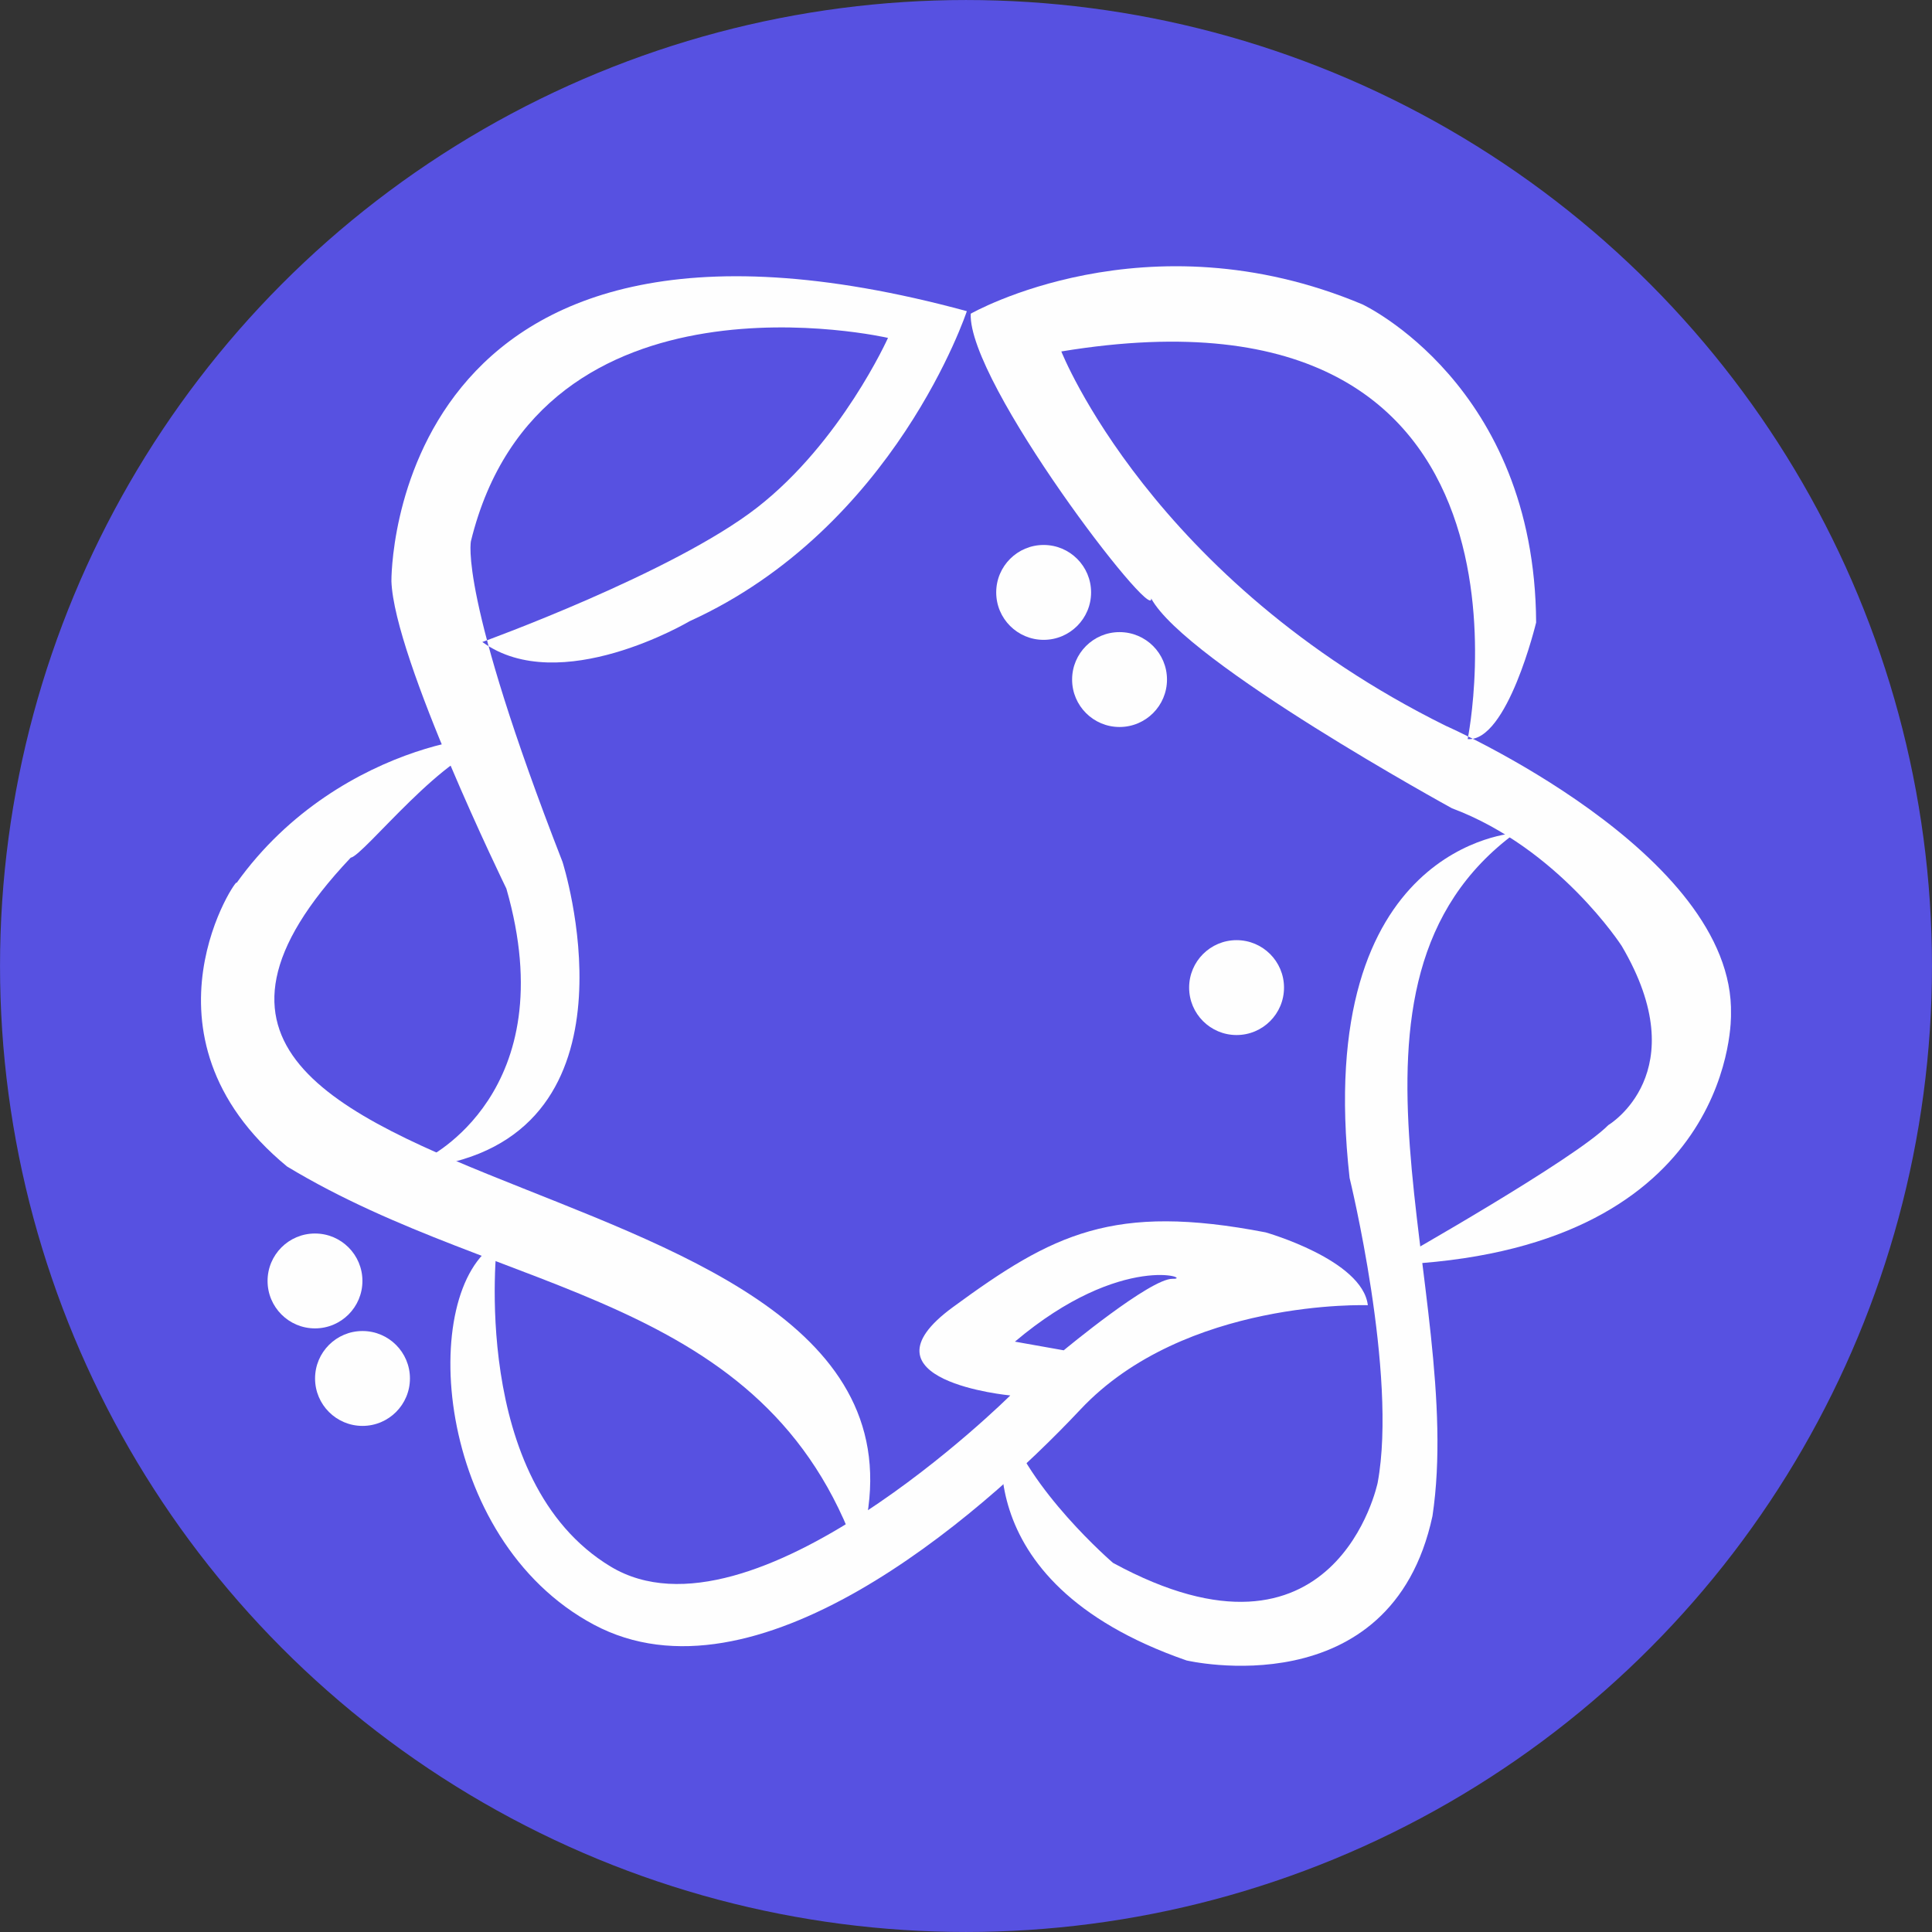
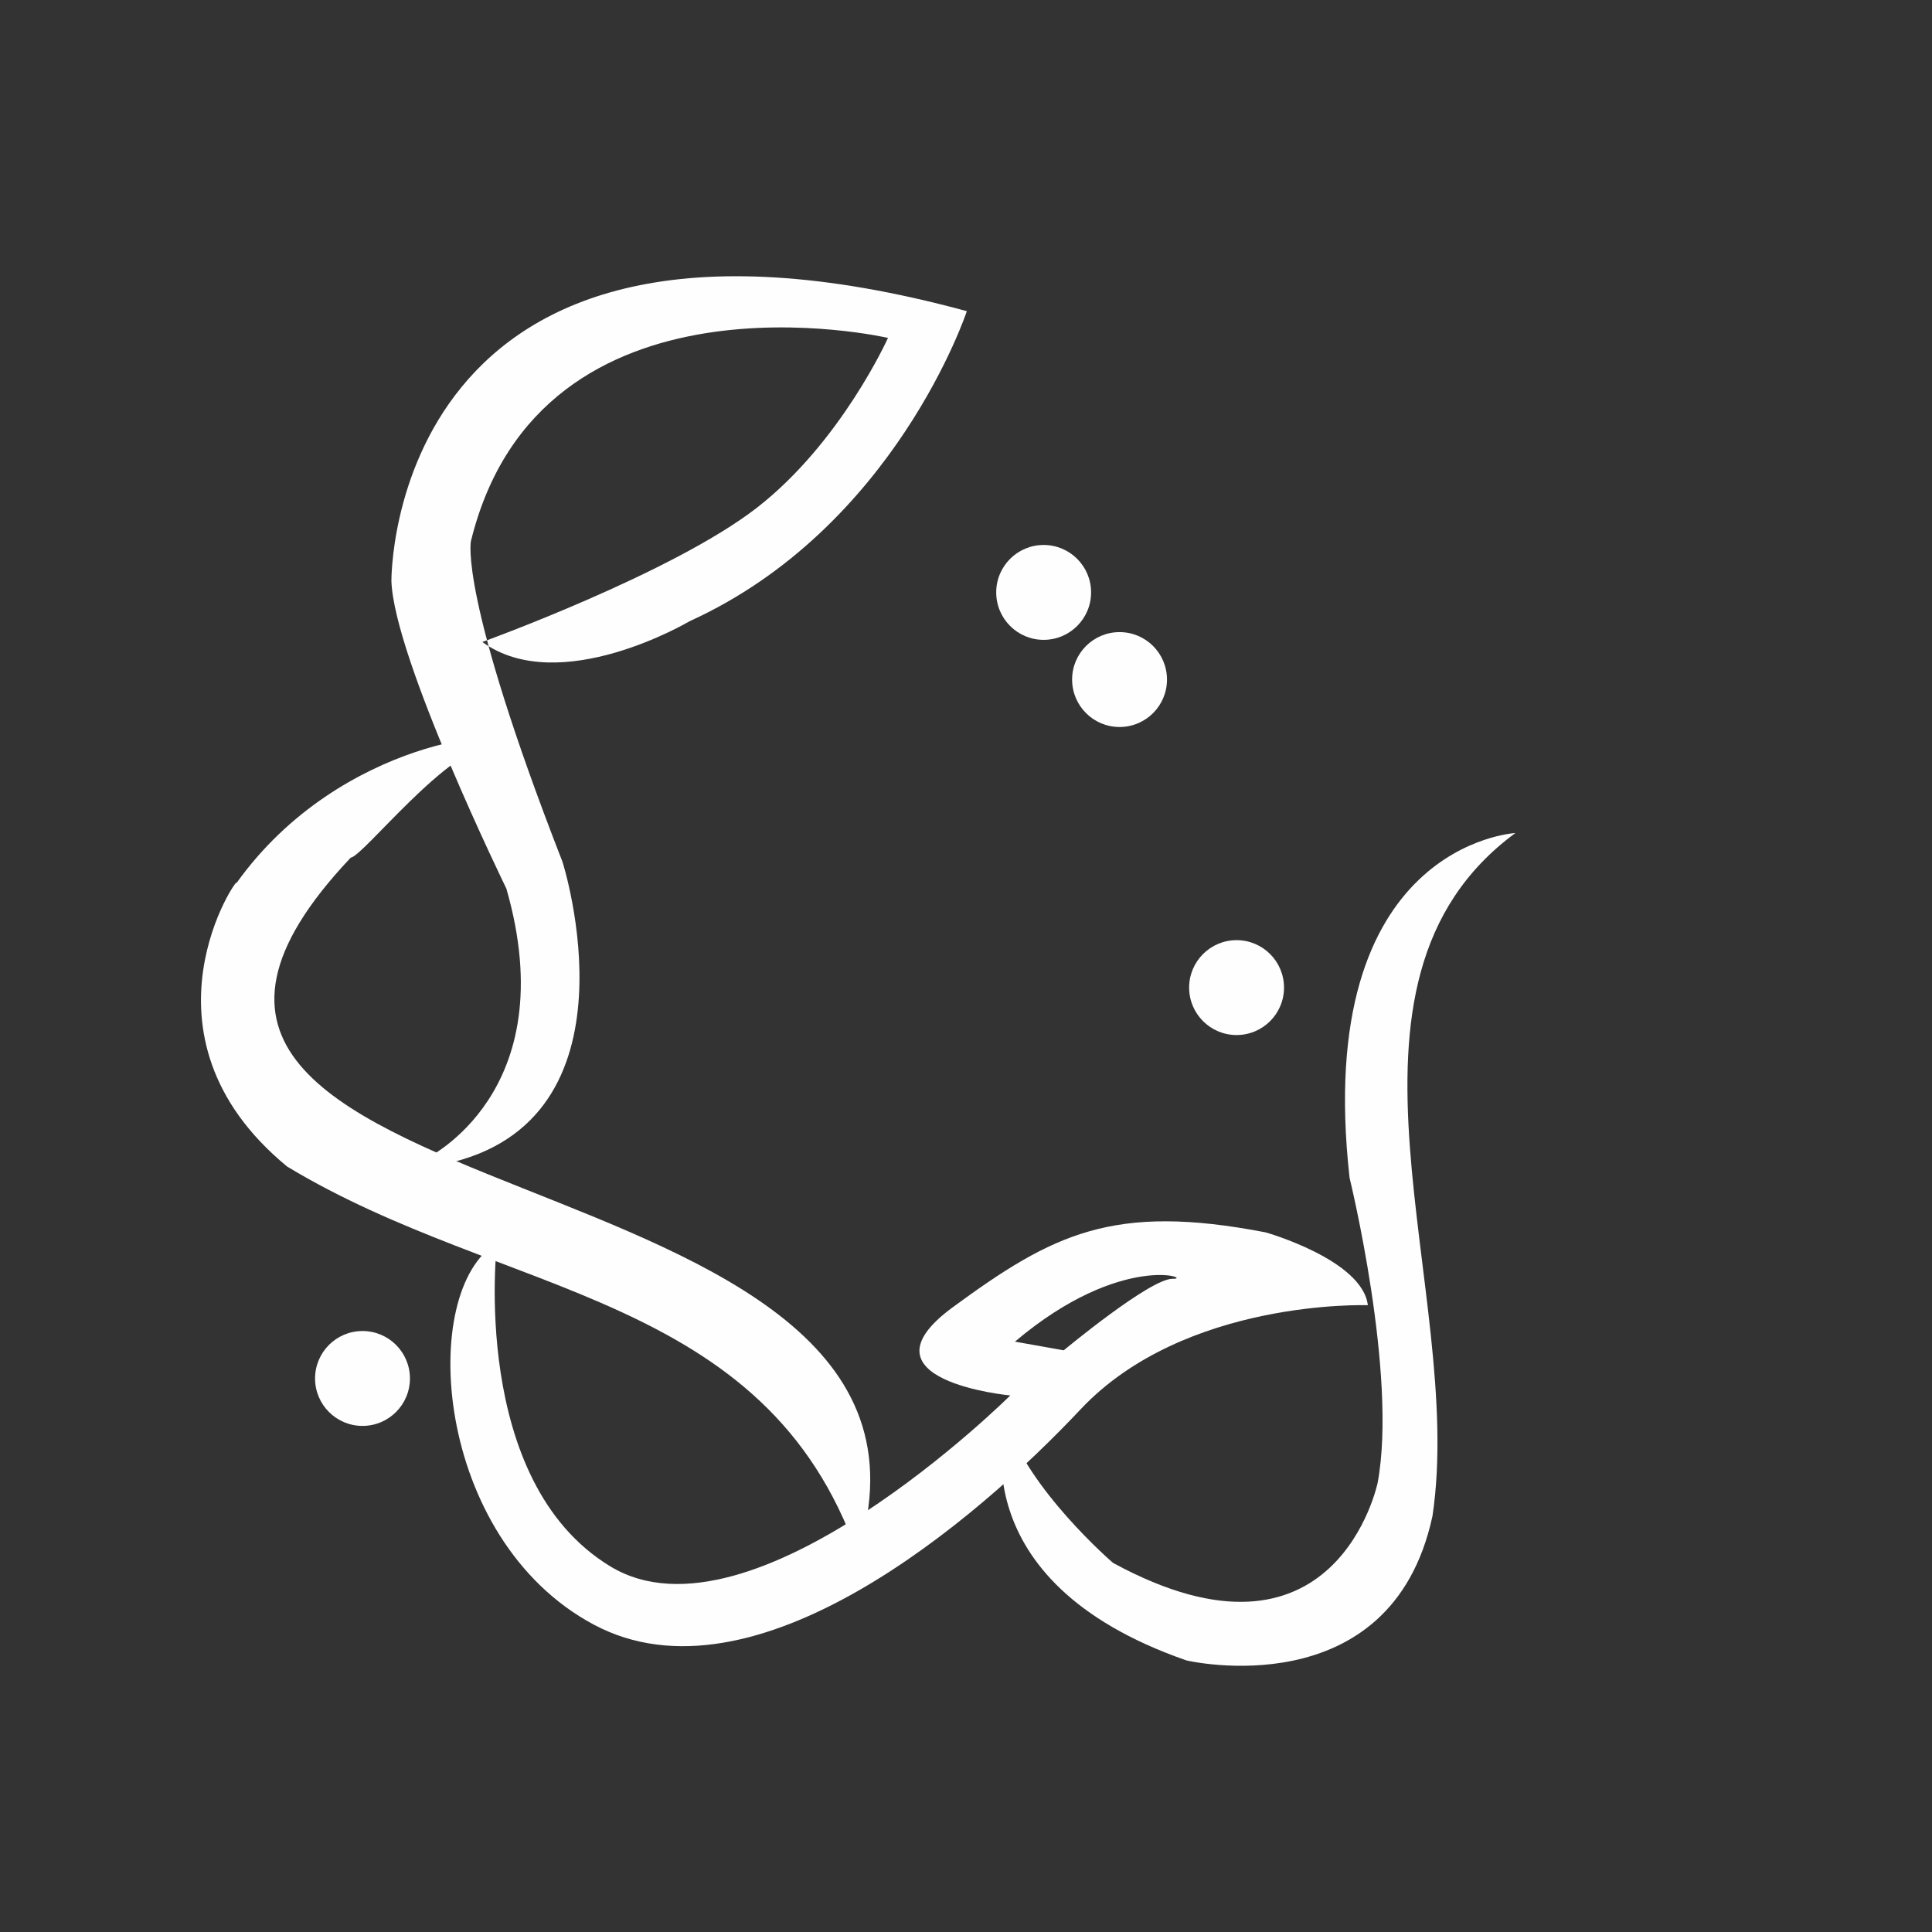
<svg xmlns="http://www.w3.org/2000/svg" xml:space="preserve" width="9.823mm" height="9.823mm" version="1.1" style="shape-rendering:geometricPrecision; text-rendering:geometricPrecision; image-rendering:optimizeQuality; fill-rule:evenodd; clip-rule:evenodd" viewBox="0 0 982.3 982.3">
  <rect x="0" y="0" width="982.3" height="982.3" fill="#333333" stroke="none" />
  <defs>
    <style type="text/css">
   
    .fil1 {fill:#FEFEFE}
    .fil0 {fill:#5751E1}
   
  </style>
  </defs>
  <g id="Layer_x0020_1">
    <g id="_1819023912368">
-       <circle class="fil0" cx="491.15" cy="491.15" r="491.14" />
      <g>
        <path class="fil1" d="M252.68 632.02c0,0 -14.27,120.97 57.77,164.47 72.04,43.49 203.21,-86.99 203.21,-86.99 0,0 -80.2,-7.48 -29.22,-44.86 50.97,-37.38 81.55,-53.01 159.03,-38.06 0,0 49.27,13.93 51.99,37.04 0,0 -93.11,-3.4 -146.12,53.01 -53.01,56.41 -165.83,152.91 -247.38,109.42 -81.56,-43.5 -89.71,-170.08 -49.28,-194.03zm263.35 50.12l24.81 4.41c0,0 44.17,-36.7 55.39,-36.36 11.21,0.34 -25.49,-14.27 -80.2,31.95z" />
-         <path class="fil1" d="M746.22 375.78c0,0 48.94,-239.22 -206.6,-197.09 0,0 45.86,116.22 195.38,190.3 0,0 147.14,64.57 145.1,146.8 0,0 3.06,113.49 -157.33,126.41l-12.75 -1.53c0,0 90.72,-51.31 107.72,-68.64 0,0 44.85,-26.51 6.79,-91.08 0,0 -31.94,-49.61 -86.31,-70 0,0 -135.25,-74.07 -152.92,-106.7 1.72,13.75 -93.24,-109.8 -91.75,-144.75 0,0 89.03,-50.98 199.13,-4.76 0,0 87.67,40.78 88.35,161.75 0,0 -14.61,60.82 -34.81,59.29z" />
        <path class="fil1" d="M770.46 423.55c0,0 -103.31,5.43 -84.28,175.34 0,0 24.47,99.9 14.28,154.95 0,0 -21.07,102.62 -134.57,40.78 0,0 -43.5,-37.38 -54.37,-72.72 0,0 -25.82,81.55 91.75,122.33 0,0 103.98,24.47 125.05,-73.4 17.14,-114.3 -61.84,-270.67 42.14,-347.28z" />
        <path class="fil1" d="M436.05 790.36c68.4,-214.48 -437.33,-164.32 -257.74,-354.28 6.62,-0.96 49.28,-56.27 73.65,-57.85 13.23,-8.42 -78.28,-4.06 -131.74,70.79 2.24,-6.05 -56,76.69 25.73,144.07 110.56,66.81 243.22,63.41 290.1,197.27z" />
        <path class="fil1" d="M245.23 326.41c0,0 96.84,-34.99 139.66,-68.3 42.81,-33.3 66.6,-86.31 66.6,-86.31 0,0 -176.7,-40.78 -212.04,103.3 0,0 -6.46,27.19 46.55,163.11 0,0 42.14,131.85 -59.81,153.6l-9.51 -2.72c-0.28,-0.08 70.68,-33.23 40.78,-137.29 0,0 -57.09,-116.89 -58.45,-156.31 0,0 -2.38,-217.48 292.57,-137.28 0,0 -36.36,110.1 -141.02,157.67 0,0 -65.92,39.08 -105.33,10.53z" />
        <path class="fil1" d="M530.63 277.08c13.32,0 24.12,10.8 24.12,24.12 0,13.32 -10.8,24.12 -24.12,24.12 -13.33,0 -24.12,-10.8 -24.12,-24.12 0,-13.32 10.79,-24.12 24.12,-24.12z" />
        <path class="fil1" d="M569.22 321.39c13.33,0 24.12,10.8 24.12,24.12 0,13.32 -10.79,24.12 -24.12,24.12 -13.32,0 -24.12,-10.8 -24.12,-24.12 0,-13.32 10.8,-24.12 24.12,-24.12z" />
        <path class="fil1" d="M628.72 478.01c13.32,0 24.12,10.8 24.12,24.12 0,13.32 -10.8,24.12 -24.12,24.12 -13.32,0 -24.12,-10.8 -24.12,-24.12 0,-13.32 10.8,-24.12 24.12,-24.12z" />
-         <path class="fil1" d="M160.15 627.16c13.33,0 24.12,10.8 24.12,24.12 0,13.32 -10.79,24.12 -24.12,24.12 -13.32,0 -24.11,-10.8 -24.11,-24.12 0,-13.32 10.79,-24.12 24.11,-24.12z" />
        <path class="fil1" d="M184.31 676.74c13.32,0 24.12,10.8 24.12,24.12 0,13.32 -10.8,24.12 -24.12,24.12 -13.32,0 -24.12,-10.8 -24.12,-24.12 0,-13.32 10.8,-24.12 24.12,-24.12z" />
      </g>
    </g>
  </g>
</svg>